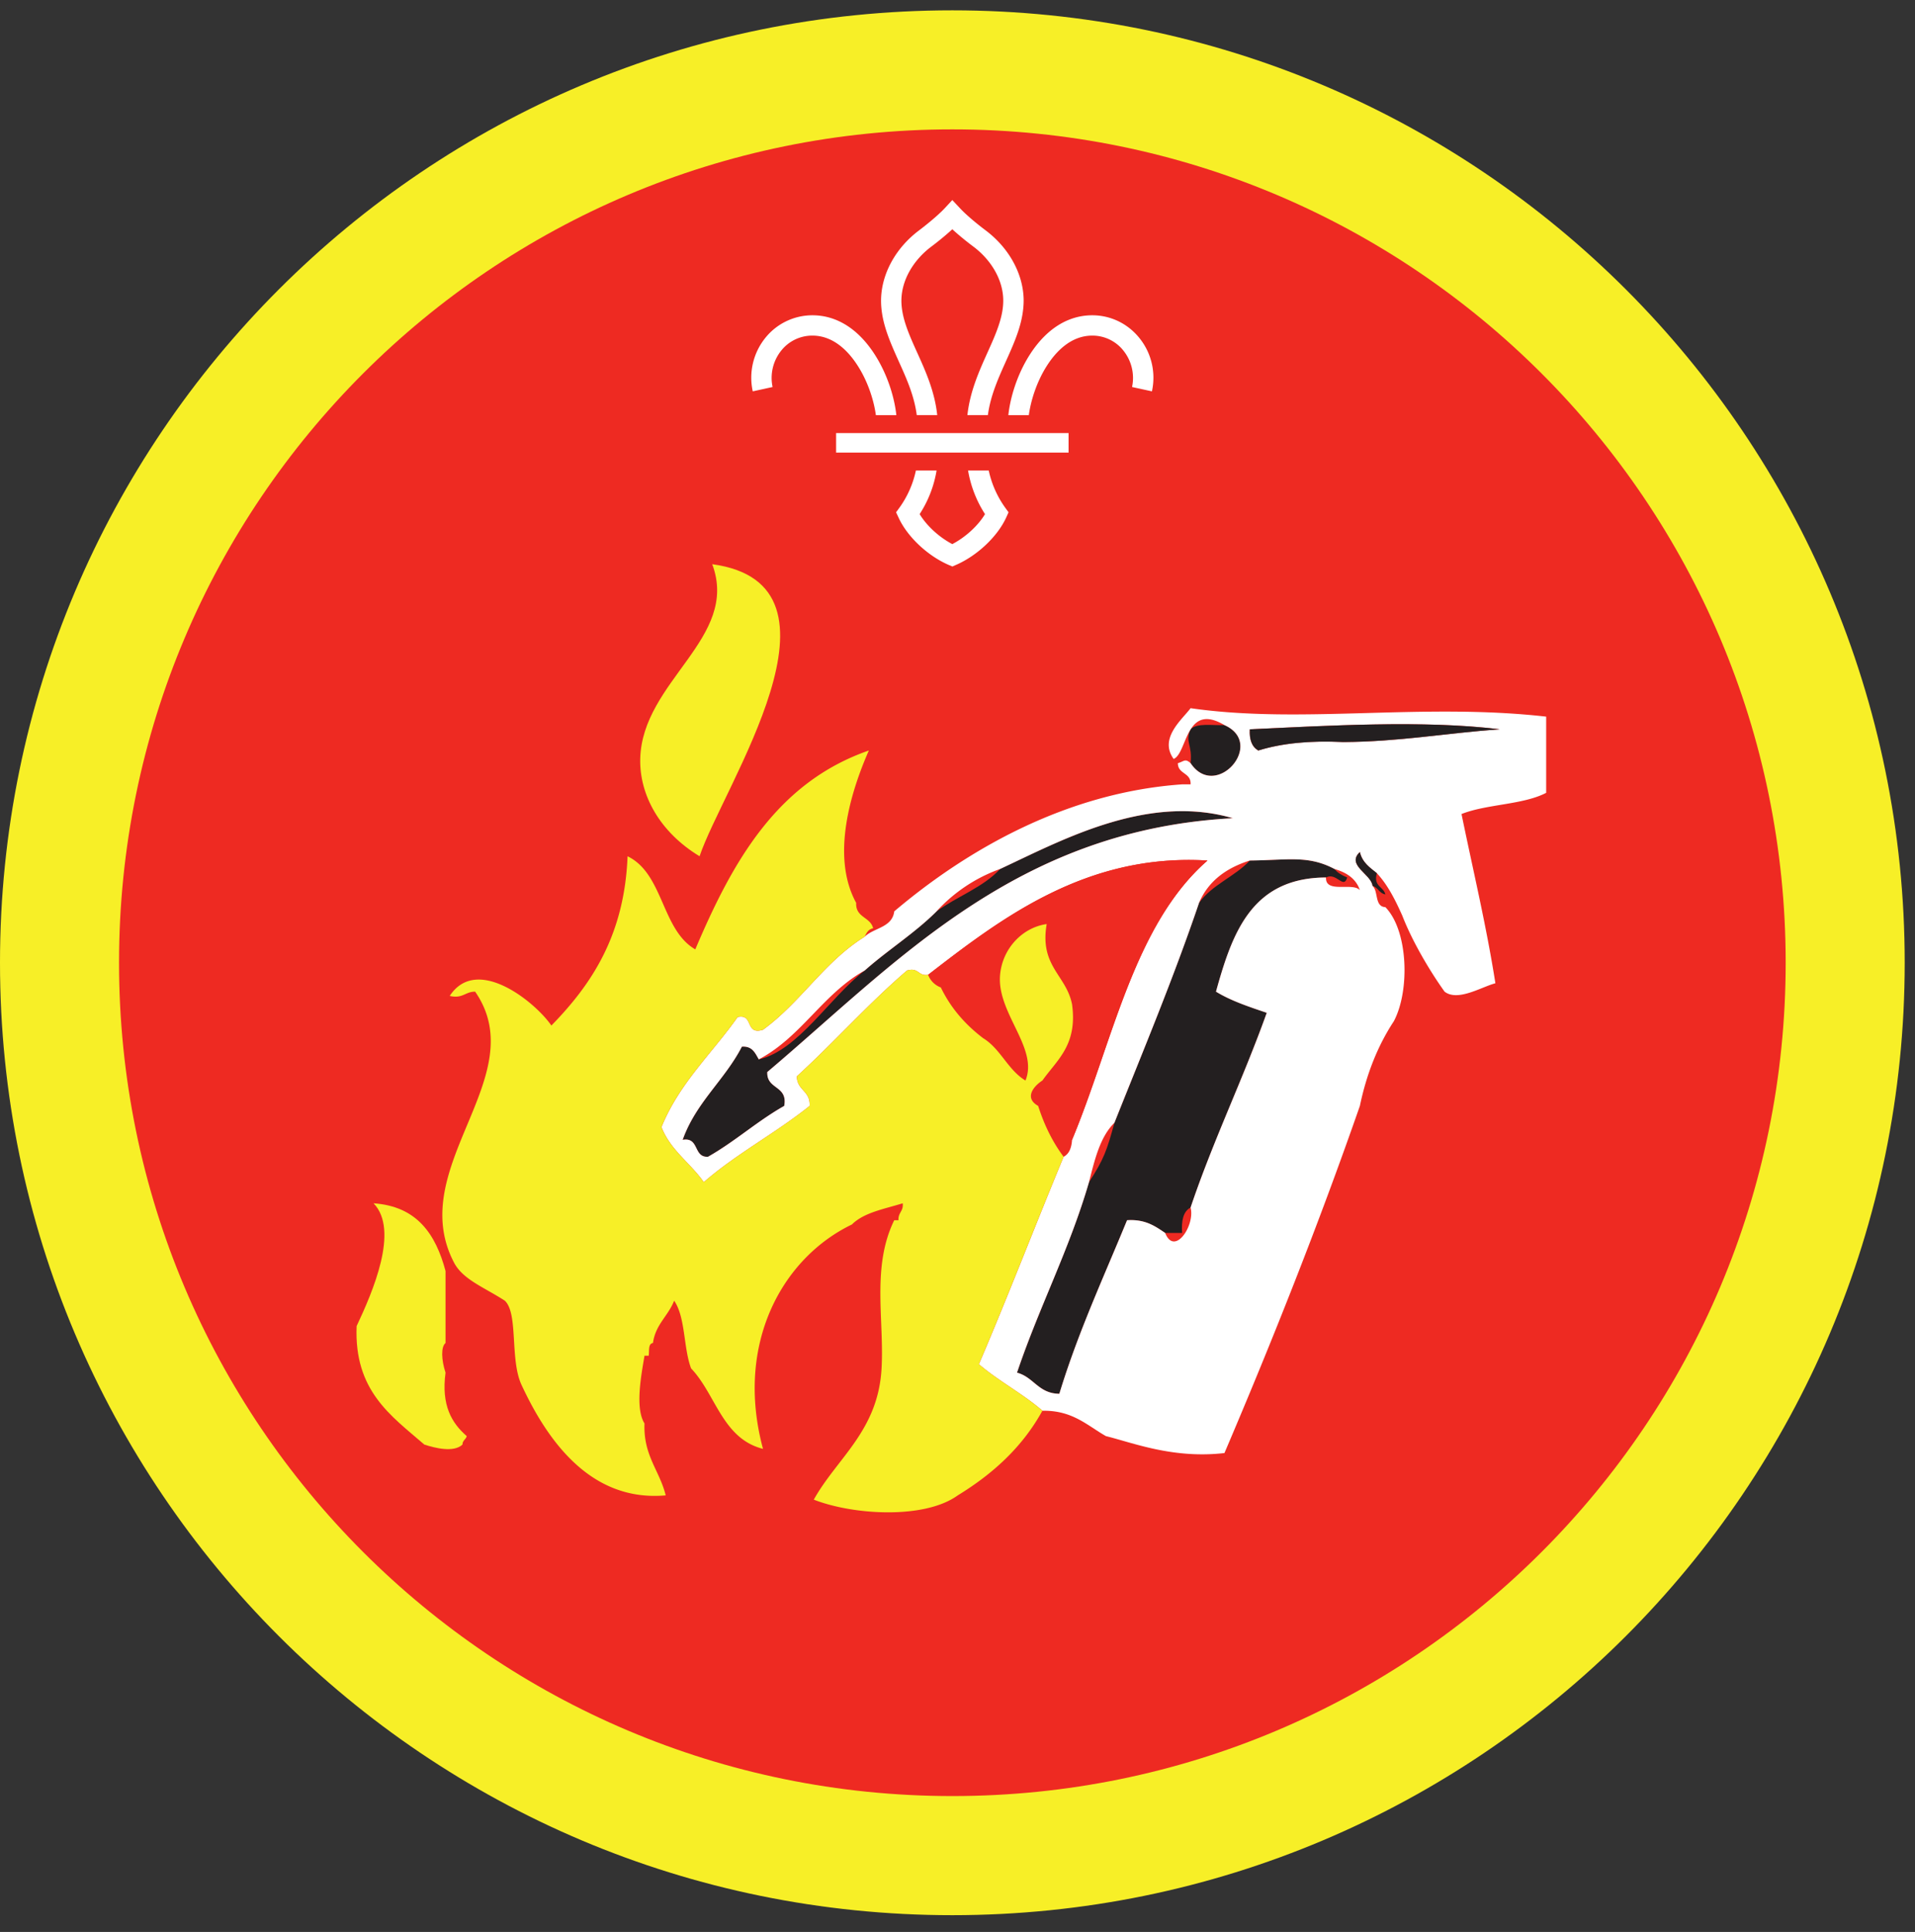
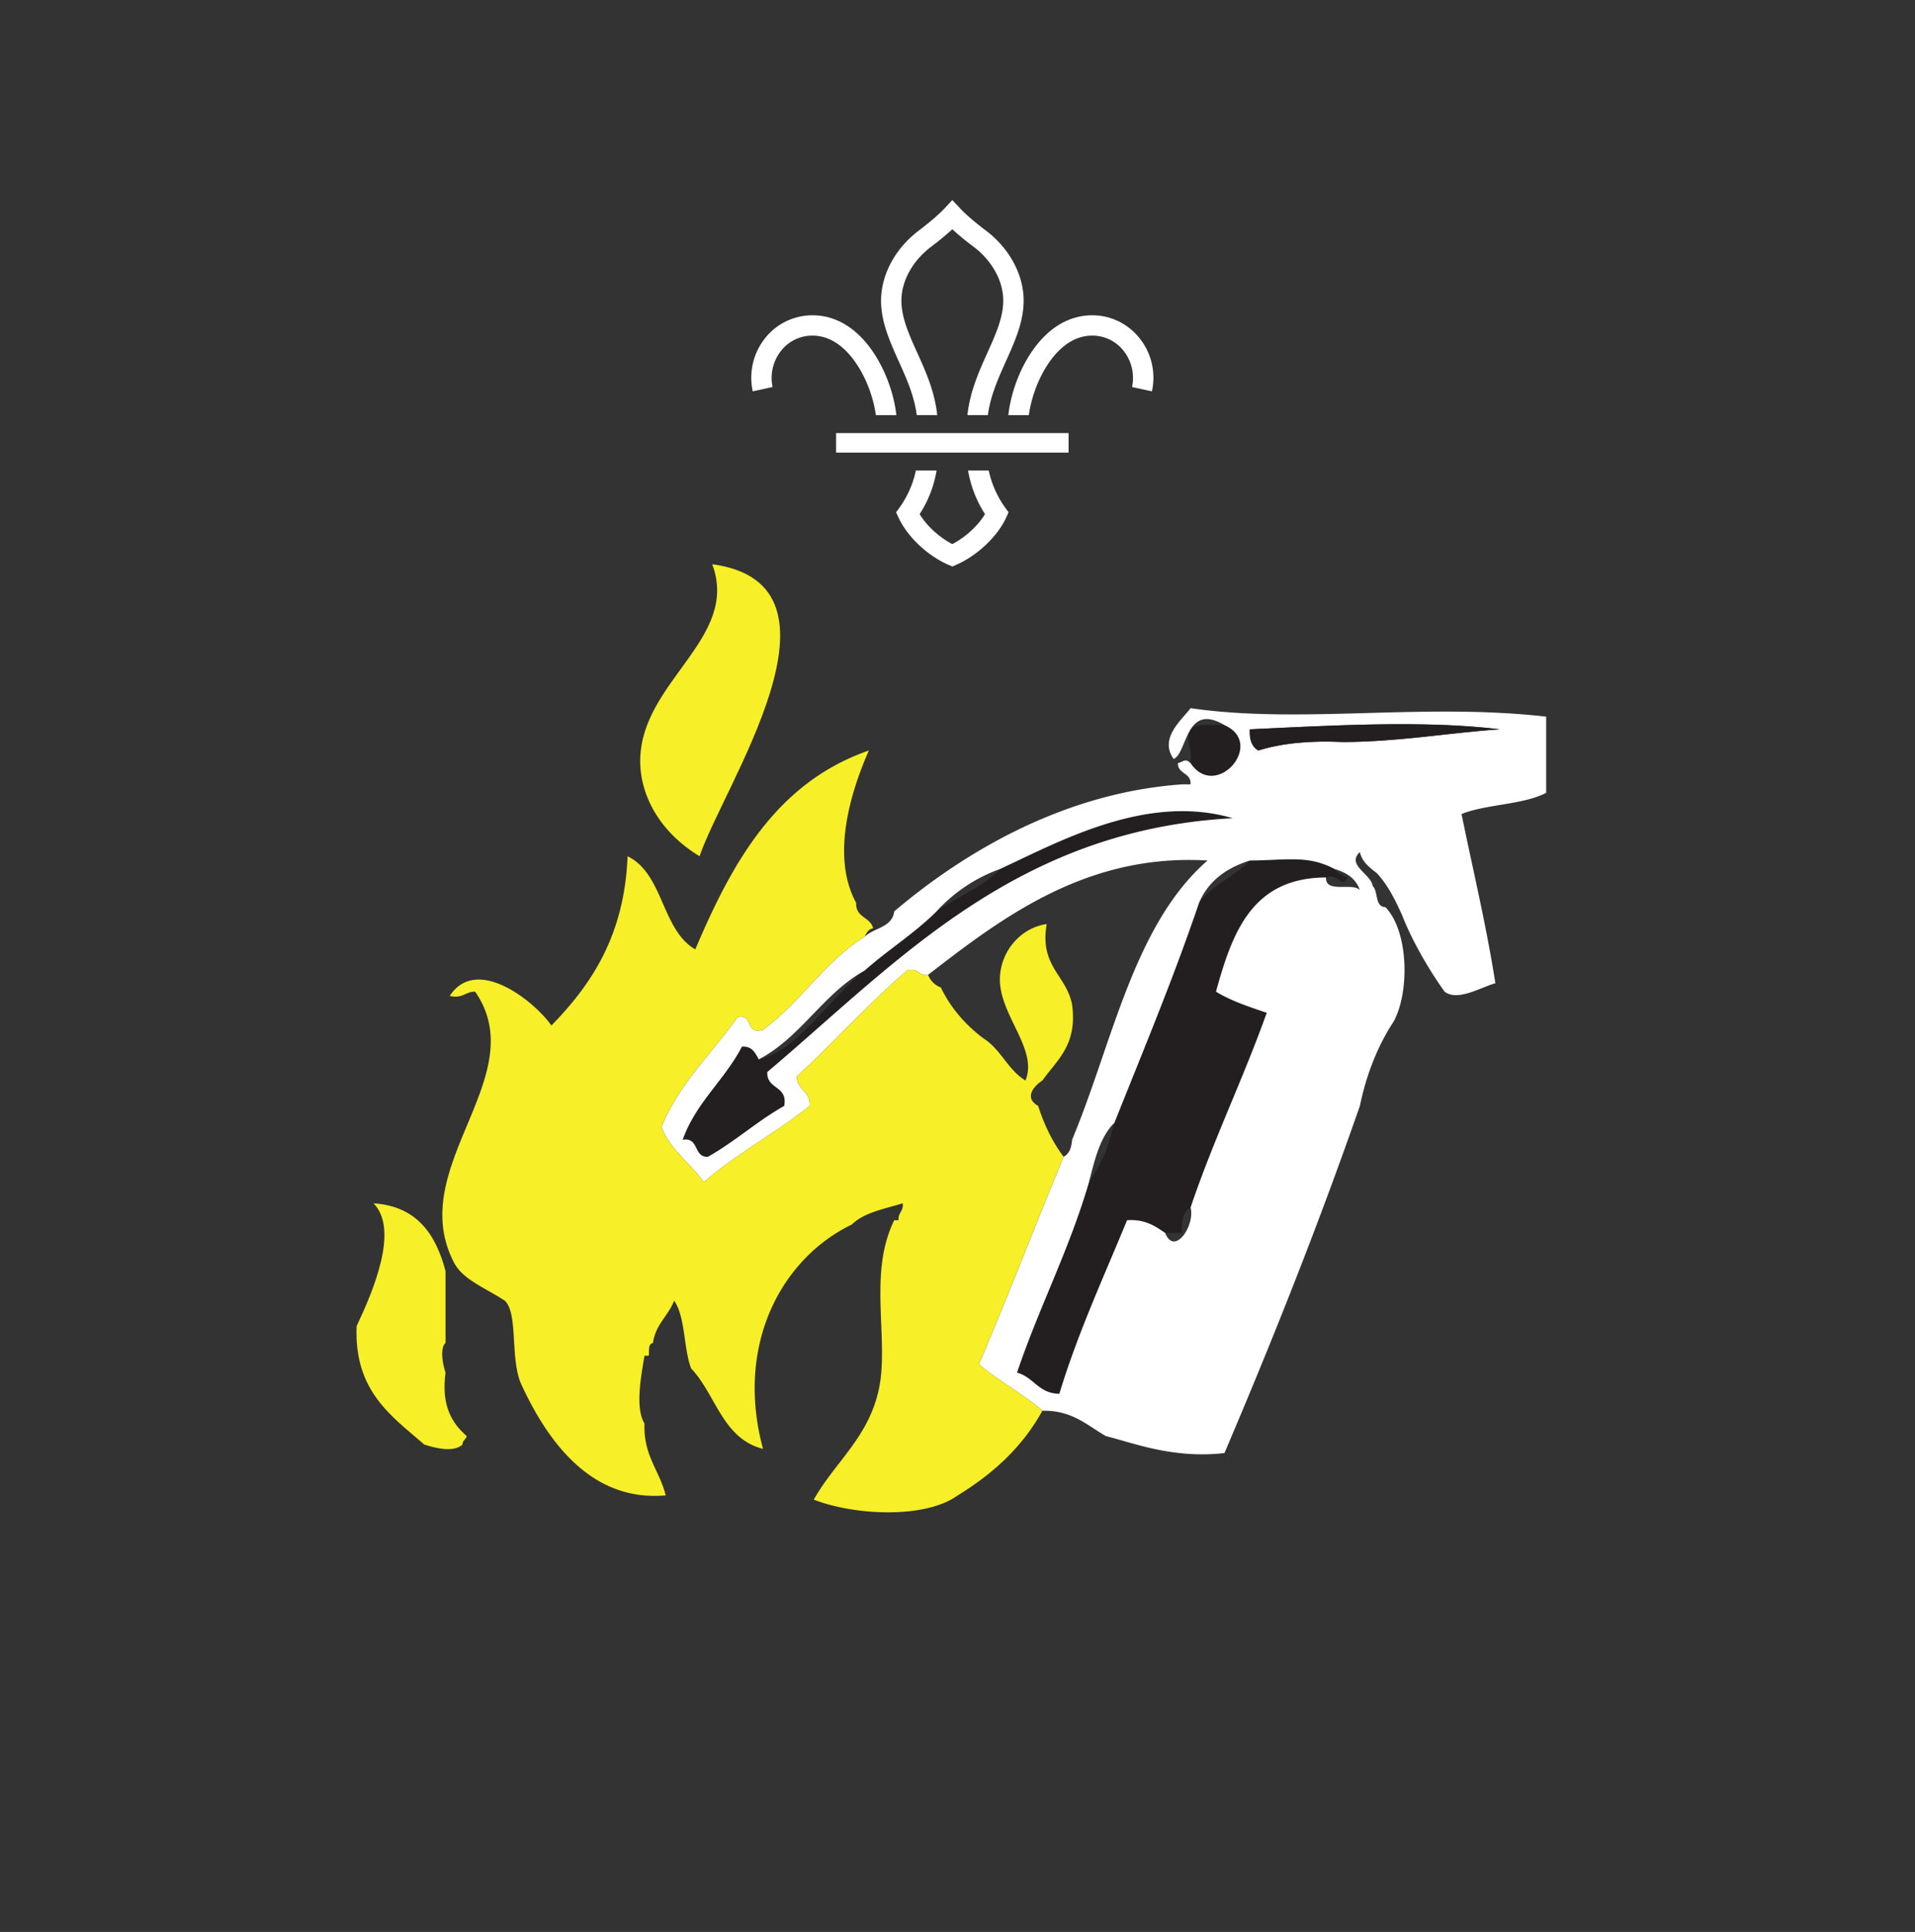
<svg xmlns="http://www.w3.org/2000/svg" height="153.333" viewBox="0 0 152 153.333" width="152">
  <rect x="0" y="0" width="152" height="153.333" fill="#333333" stroke="none" />
-   <path d="M75.588.82C33.844.82 0 34.664 0 76.408c0 41.75 33.844 75.595 75.588 75.595 41.75 0 75.595-33.844 75.595-75.595C151.183 34.664 117.339.82 75.588.82" fill="#f7ef27" fill-rule="evenodd" />
-   <path d="M141.735 76.408c0 36.532-29.615 66.141-66.142 66.141-36.53 0-66.145-29.609-66.145-66.141 0-36.525 29.615-66.14 66.145-66.14 36.527 0 66.142 29.615 66.142 66.14" fill="#ee2a22" fill-rule="evenodd" />
  <path d="M56.53 44.779c11.793 1.604.84 17.666-1.003 23.18-3.172-1.92-4.772-4.874-4.71-7.723.142-6.197 7.912-9.588 5.714-15.457" fill="#f7ef27" fill-rule="evenodd" />
  <path d="M94.5 60.57c.161-1.485-.464-1.672 0-2.687.49-.522 1.719-.298 2.688-.334 3.307 1.468-.688 6.026-2.688 3.02M79.38 68.97c4.823-2.243 11.661-6.02 18.48-4.03-17.276.91-26.72 11.49-36.958 20.145-.063 1.412 1.645 1.042 1.343 2.688-2.152 1.213-3.901 2.823-6.048 4.036-1.192.068-.666-1.577-2.014-1.344 1.057-2.973 3.327-4.733 4.702-7.396.839-.057 1.052.516 1.344 1.011 3.12-.692 5.615-4.91 8.402-7.052 1.833-1.63 3.973-2.963 5.708-4.697 1.62-1.183 3.697-1.902 5.041-3.36M99.203 68.298c3.037-.03 4.625-.437 6.724.673.245.313.609.51 1.005.672-.287.984-.844-.438-1.681 0-5.912.021-7.448 4.422-8.735 9.062 1.181.724 2.61 1.198 4.03 1.678-1.885 5.281-4.24 10.093-6.046 15.458-.588.307-.74 1.047-.672 2.015h-1.344c-.801-.541-1.582-1.104-3.025-1.01-1.855 4.526-3.886 8.88-5.376 13.775-1.662-.014-2.03-1.328-3.359-1.676 1.75-5.198 4.145-9.745 5.713-15.12 1.178-1.813 1.427-2.532 2.016-4.708 2.296-5.766 4.678-11.442 6.719-17.458 1.021-1.443 2.844-2.084 4.03-3.36" fill="#231f20" fill-rule="evenodd" />
  <path d="M28.307 105.247c1.277-2.714 3.407-7.62 1.344-9.744 3.458.238 4.933 2.462 5.713 5.374v5.714c-.374.297-.333 1.35 0 2.354-.348 2.588.485 3.995 1.683 5.036-.068.276-.34.334-.34.672-.702.662-2.228.26-3.024 0-2.642-2.286-5.59-4.265-5.376-9.406" fill="#f7ef27" fill-rule="evenodd" />
-   <path d="M105.927 68.97c-2.099-1.109-3.687-.702-6.724-.672-1.875.59-3.296 1.631-4.031 3.36-2.041 6.017-4.423 11.693-6.719 17.46-1.136 1.109-1.562 2.92-2.016 4.707-1.568 5.375-3.964 9.922-5.713 15.12 1.328.348 1.697 1.662 3.359 1.676 1.49-4.894 3.521-9.25 5.376-13.776 1.443-.093 2.224.47 3.025 1.011.74 1.87 2.39-.599 2.016-2.015 1.807-5.365 4.161-10.177 6.047-15.458-1.422-.48-2.85-.954-4.03-1.678 1.286-4.64 2.822-9.041 8.734-9.062-.063 1.297 2.109.36 2.686 1.005-.306-.916-1.057-1.401-2.01-1.677zm.666-10.077c4.464-.021 8.246-.718 12.434-1.01-6.027-.746-13.71-.281-19.824 0-.047.833.172 1.396.672 1.682 1.885-.584 4.13-.797 6.718-.672zM74.34 72.331c-1.735 1.734-3.875 3.067-5.708 4.697-3.308 1.844-5.027 5.27-8.402 7.052-.292-.495-.505-1.068-1.344-1.01-1.375 2.662-3.645 4.422-4.702 7.395 1.348-.233.822 1.412 2.014 1.344 2.147-1.213 3.896-2.823 6.048-4.036.302-1.646-1.406-1.276-1.343-2.688C71.14 76.43 80.584 65.851 97.86 64.94c-6.819-1.99-13.657 1.787-18.48 4.03a12.548 12.548 0 0 0-5.041 3.36zm18.817-12.095c-1.187-1.645.672-3.124 1.344-4.03 8.786 1.275 18.38-.449 28.224.671v6.047c-1.839.959-4.714.885-6.719 1.683.912 4.462 1.959 8.791 2.688 13.432-1.078.276-2.98 1.478-4.032.666-.937-1.302-2.458-3.719-3.358-6.036-.554-1.24-1.152-2.437-2.017-3.365-.557-.448-1.16-.853-1.349-1.677-1.109 1.026.918 1.756 1.01 2.688.47.426.146 1.645 1.012 1.682 1.822 1.86 1.958 6.64.672 9.058-1.246 1.896-2.152 4.124-2.694 6.718-3.301 9.468-6.932 18.599-10.749 27.552-4.09.473-7.313-.833-9.407-1.344-1.5-.854-2.65-2.052-5.04-2.016-1.558-1.353-3.476-2.348-5.044-3.692 2.32-5.417 4.46-11 6.724-16.464.448-.224.626-.718.672-1.344 3.23-7.749 4.886-17.051 10.75-22.167-9.66-.588-16.427 4.631-22.176 9.069-.807.136-.73-.615-1.677-.339-3.073 2.636-5.755 5.667-8.74 8.396 0 1.12 1.094 1.145 1.01 2.35-2.672 2.145-5.823 3.806-8.4 6.051-1.057-1.52-2.636-2.52-3.36-4.37 1.427-3.5 4.01-5.843 6.047-8.734 1.302-.292.551 1.463 2.016 1.006 2.984-2.167 4.885-5.412 8.068-7.382.733-.718 2.186-.718 2.348-2.014 5.86-4.964 13.756-9.443 22.85-10.079h.671c.052-.954-1.01-.787-1.01-1.683.483-.129.567-.4 1.01 0 2 3.006 5.995-1.552 2.688-3.02-3.11-1.849-2.928 2.23-4.032 2.687" fill="#fff" fill-rule="evenodd" />
-   <path d="M108.948 70.315c-.093-.932-2.12-1.662-1.01-2.688.187.824.791 1.23 1.348 1.677-.291 1.073.526 1.041.673 1.682-.48-.078-.568-.551-1.011-.671" fill="#231f20" fill-rule="evenodd" />
-   <path d="M82.402 87.773c-1.11-.62-.397-1.541.338-2.016 2.02-.557 3.358-3.578 2.353-6.04-.457-2.34-2.593-3.007-2.014-6.376-1.902.266-3.506 1.911-3.699 4.026-.276 3.031 3.068 5.808 2.016 8.39-1.401-.838-1.97-2.51-3.36-3.359-.713-1.75-2.23-2.698-3.359-4.026a1.71 1.71 0 0 1-1.01-1.005c5.75-4.438 12.516-9.657 22.177-9.069-5.865 5.116-7.521 14.418-10.75 22.167-.433.016-.469.428-1.011.333-.562-1.01-.74-2.395-1.681-3.025" fill="#ee2a22" fill-rule="evenodd" />
+   <path d="M105.927 68.97c-2.099-1.109-3.687-.702-6.724-.672-1.875.59-3.296 1.631-4.031 3.36-2.041 6.017-4.423 11.693-6.719 17.46-1.136 1.109-1.562 2.92-2.016 4.707-1.568 5.375-3.964 9.922-5.713 15.12 1.328.348 1.697 1.662 3.359 1.676 1.49-4.894 3.521-9.25 5.376-13.776 1.443-.093 2.224.47 3.025 1.011.74 1.87 2.39-.599 2.016-2.015 1.807-5.365 4.161-10.177 6.047-15.458-1.422-.48-2.85-.954-4.03-1.678 1.286-4.64 2.822-9.041 8.734-9.062-.063 1.297 2.109.36 2.686 1.005-.306-.916-1.057-1.401-2.01-1.677zm.666-10.077c4.464-.021 8.246-.718 12.434-1.01-6.027-.746-13.71-.281-19.824 0-.047.833.172 1.396.672 1.682 1.885-.584 4.13-.797 6.718-.672M74.34 72.331c-1.735 1.734-3.875 3.067-5.708 4.697-3.308 1.844-5.027 5.27-8.402 7.052-.292-.495-.505-1.068-1.344-1.01-1.375 2.662-3.645 4.422-4.702 7.395 1.348-.233.822 1.412 2.014 1.344 2.147-1.213 3.896-2.823 6.048-4.036.302-1.646-1.406-1.276-1.343-2.688C71.14 76.43 80.584 65.851 97.86 64.94c-6.819-1.99-13.657 1.787-18.48 4.03a12.548 12.548 0 0 0-5.041 3.36zm18.817-12.095c-1.187-1.645.672-3.124 1.344-4.03 8.786 1.275 18.38-.449 28.224.671v6.047c-1.839.959-4.714.885-6.719 1.683.912 4.462 1.959 8.791 2.688 13.432-1.078.276-2.98 1.478-4.032.666-.937-1.302-2.458-3.719-3.358-6.036-.554-1.24-1.152-2.437-2.017-3.365-.557-.448-1.16-.853-1.349-1.677-1.109 1.026.918 1.756 1.01 2.688.47.426.146 1.645 1.012 1.682 1.822 1.86 1.958 6.64.672 9.058-1.246 1.896-2.152 4.124-2.694 6.718-3.301 9.468-6.932 18.599-10.749 27.552-4.09.473-7.313-.833-9.407-1.344-1.5-.854-2.65-2.052-5.04-2.016-1.558-1.353-3.476-2.348-5.044-3.692 2.32-5.417 4.46-11 6.724-16.464.448-.224.626-.718.672-1.344 3.23-7.749 4.886-17.051 10.75-22.167-9.66-.588-16.427 4.631-22.176 9.069-.807.136-.73-.615-1.677-.339-3.073 2.636-5.755 5.667-8.74 8.396 0 1.12 1.094 1.145 1.01 2.35-2.672 2.145-5.823 3.806-8.4 6.051-1.057-1.52-2.636-2.52-3.36-4.37 1.427-3.5 4.01-5.843 6.047-8.734 1.302-.292.551 1.463 2.016 1.006 2.984-2.167 4.885-5.412 8.068-7.382.733-.718 2.186-.718 2.348-2.014 5.86-4.964 13.756-9.443 22.85-10.079h.671c.052-.954-1.01-.787-1.01-1.683.483-.129.567-.4 1.01 0 2 3.006 5.995-1.552 2.688-3.02-3.11-1.849-2.928 2.23-4.032 2.687" fill="#fff" fill-rule="evenodd" />
  <path d="M40.068 103.232c-1.636-1.063-3.328-1.672-4.032-3.027-3.957-7.584 6.344-14.75 1.678-21.5-.793-.005-.985.579-2.017.339 2.152-3.297 6.803.505 8.068 2.35 3.208-3.282 5.803-7.184 6.047-13.434 2.87 1.39 2.683 5.833 5.376 7.39 2.932-6.915 6.457-13.248 13.776-15.785-1.401 3.187-3.047 8.37-1.005 12.094-.063 1.182 1.134 1.104 1.344 2.016-.382.072-.527.374-.672.67-3.183 1.97-5.084 5.215-8.068 7.382-1.465.457-.714-1.298-2.016-1.006-2.037 2.891-4.62 5.234-6.047 8.734.724 1.85 2.303 2.85 3.36 4.37 2.577-2.245 5.728-3.906 8.4-6.052.084-1.204-1.01-1.23-1.01-2.349 2.985-2.73 5.667-5.76 8.74-8.396.947-.276.87.475 1.677.339a1.71 1.71 0 0 0 1.01 1.005c.802 1.661 1.963 2.964 3.359 4.026 1.39.849 1.959 2.52 3.36 3.36 1.052-2.583-2.292-5.36-2.016-8.391.193-2.115 1.797-3.76 3.699-4.026-.579 3.37 1.557 4.036 2.014 6.375.443 3.239-1.197 4.401-2.353 6.041-.735.475-1.448 1.396-.338 2.016.489 1.536 1.155 2.88 2.02 4.036-2.266 5.464-4.406 11.047-6.725 16.464 1.568 1.344 3.486 2.339 5.043 3.692-1.59 2.891-3.943 5.021-6.719 6.719-2.64 1.907-8.286 1.568-11.428.339 1.85-3.318 5.104-5.454 5.38-10.416.215-3.886-.801-8.068 1.006-11.762h.338c-.046-.604.412-.708.334-1.342-1.454.452-3.078.729-4.031 1.68-5.522 2.658-9.308 9.465-7.057 17.81-3.224-.81-3.74-4.324-5.708-6.386-.615-1.626-.434-4.047-1.345-5.375-.469 1.213-1.48 1.88-1.682 3.359-.396.057-.281.614-.338 1.01h-.334c-.219 1.354-.787 4.126 0 5.375-.099 2.563 1.199 3.724 1.683 5.708-5.922.532-9.36-4.296-11.427-8.733-.964-2.022-.25-5.688-1.344-6.72" fill="#f7ef27" fill-rule="evenodd" />
  <path d="M106.593 58.893c4.464-.021 8.246-.718 12.434-1.01-6.027-.746-13.71-.281-19.824 0-.047.833.172 1.396.672 1.682 1.885-.584 4.13-.797 6.718-.672" fill="#231f20" fill-rule="evenodd" />
  <path d="M68.036 28.96c.896 1.365 1.344 2.928 1.485 3.99h1.624c-.135-1.302-.661-3.198-1.754-4.875-1.303-1.995-2.995-3.047-4.896-3.052h-.016a4.788 4.788 0 0 0-3.73 1.792 5.03 5.03 0 0 0-1 4.245l1.574-.344a3.466 3.466 0 0 1 .682-2.885 3.14 3.14 0 0 1 2.474-1.194h.01c1.683 0 2.86 1.266 3.547 2.323M79.776 40.279a7.917 7.917 0 0 1-1.297-2.934h-1.64a9.26 9.26 0 0 0 1.344 3.46c-.552.922-1.547 1.832-2.595 2.379-1.047-.547-2.036-1.457-2.593-2.38a9.065 9.065 0 0 0 1.344-3.459h-1.642a7.83 7.83 0 0 1-1.295 2.934l-.277.38.198.426c.687 1.495 2.265 2.995 3.937 3.735l.328.14h.005l.324-.14c1.671-.74 3.255-2.24 3.943-3.735l.192-.426-.276-.38M83.14 28.96c-.89 1.365-1.337 2.928-1.479 3.99h-1.625c.136-1.302.657-3.198 1.75-4.875 1.302-1.995 3-3.047 4.902-3.052h.01c1.453 0 2.812.656 3.729 1.792a5.012 5.012 0 0 1 1.005 4.245l-1.577-.344a3.467 3.467 0 0 0-.683-2.885 3.132 3.132 0 0 0-2.475-1.194h-.004c-1.688 0-2.865 1.266-3.553 2.323M72.765 32.945h1.626c-.198-1.876-.932-3.505-1.588-4.953-.652-1.443-1.267-2.808-1.256-4.161.016-1.563.906-3.156 2.385-4.266.261-.193.995-.761 1.656-1.37.663.609 1.402 1.177 1.663 1.37 1.478 1.11 2.369 2.703 2.38 4.266.01 1.353-.604 2.718-1.256 4.161-.651 1.448-1.385 3.077-1.589 4.953h1.626c.203-1.547.833-2.937 1.437-4.286.724-1.61 1.406-3.13 1.402-4.844-.022-2.063-1.153-4.136-3.032-5.542-.224-.166-1.375-1.046-2.036-1.761l-.595-.635-.588.635c-.667.715-1.817 1.595-2.036 1.761-1.881 1.406-3.01 3.48-3.032 5.542-.01 1.713.677 3.234 1.396 4.844.61 1.349 1.24 2.74 1.437 4.286M66.364 35.919h18.453v-1.547H66.364z" fill="#fff" />
</svg>